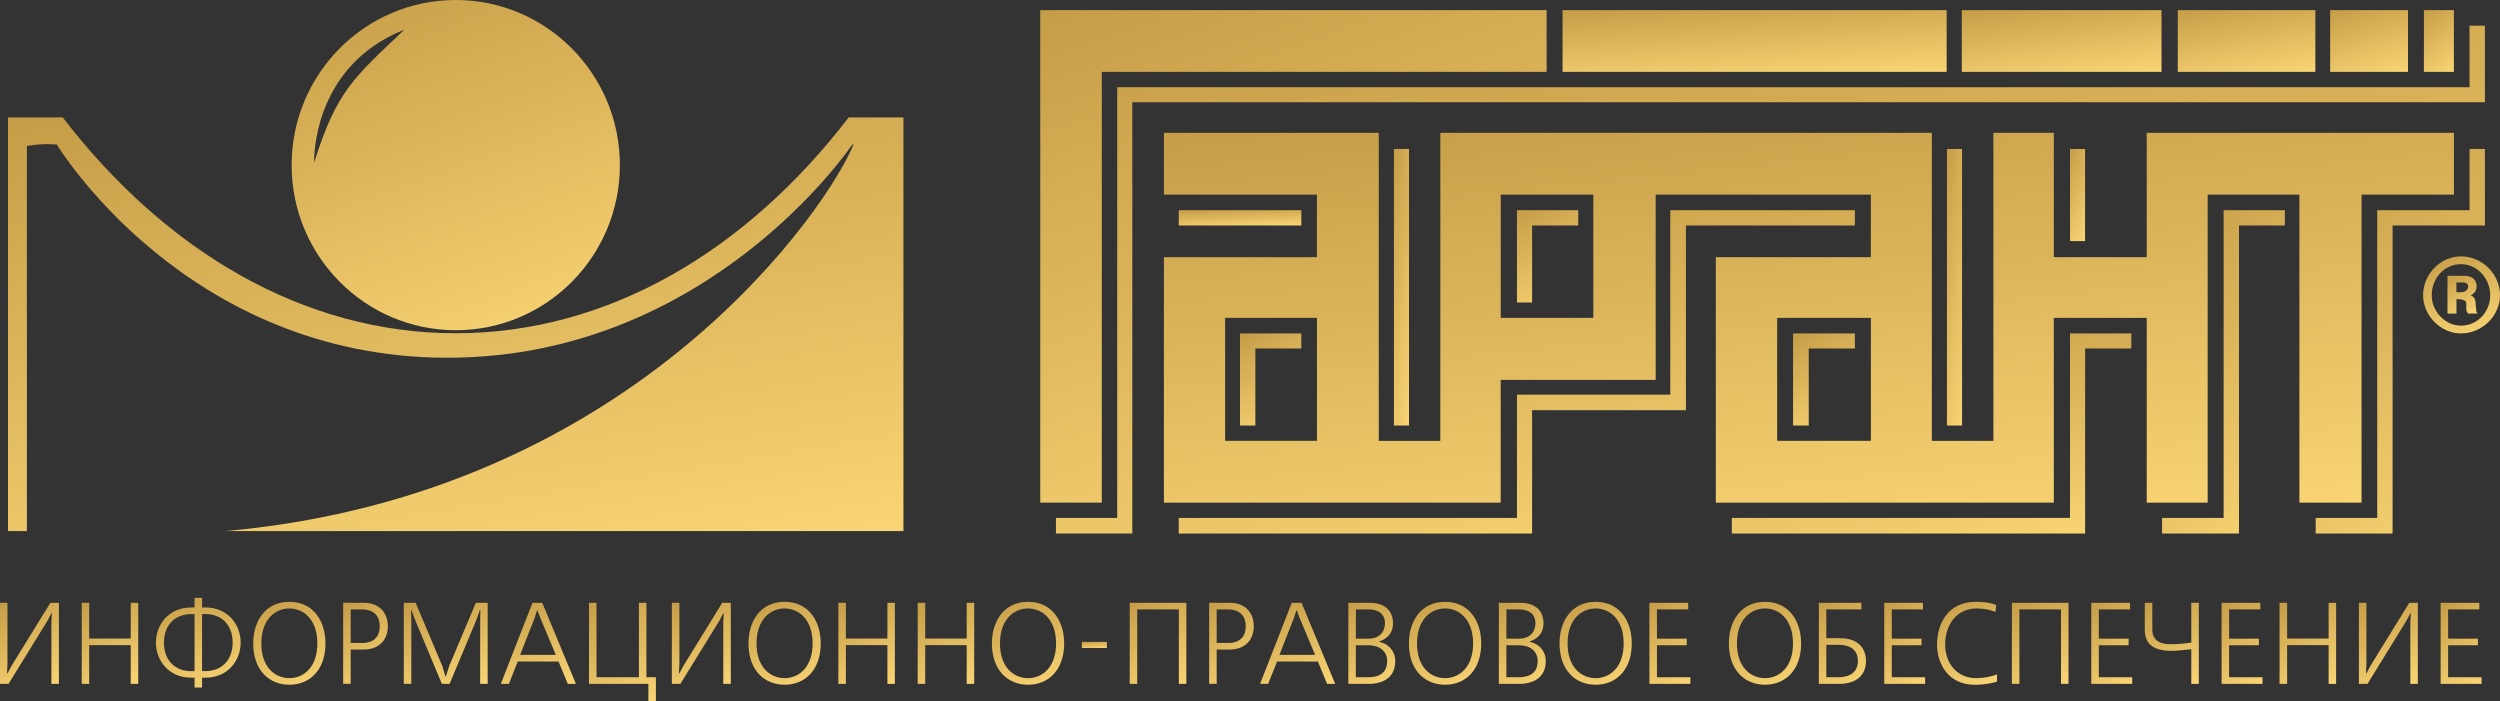
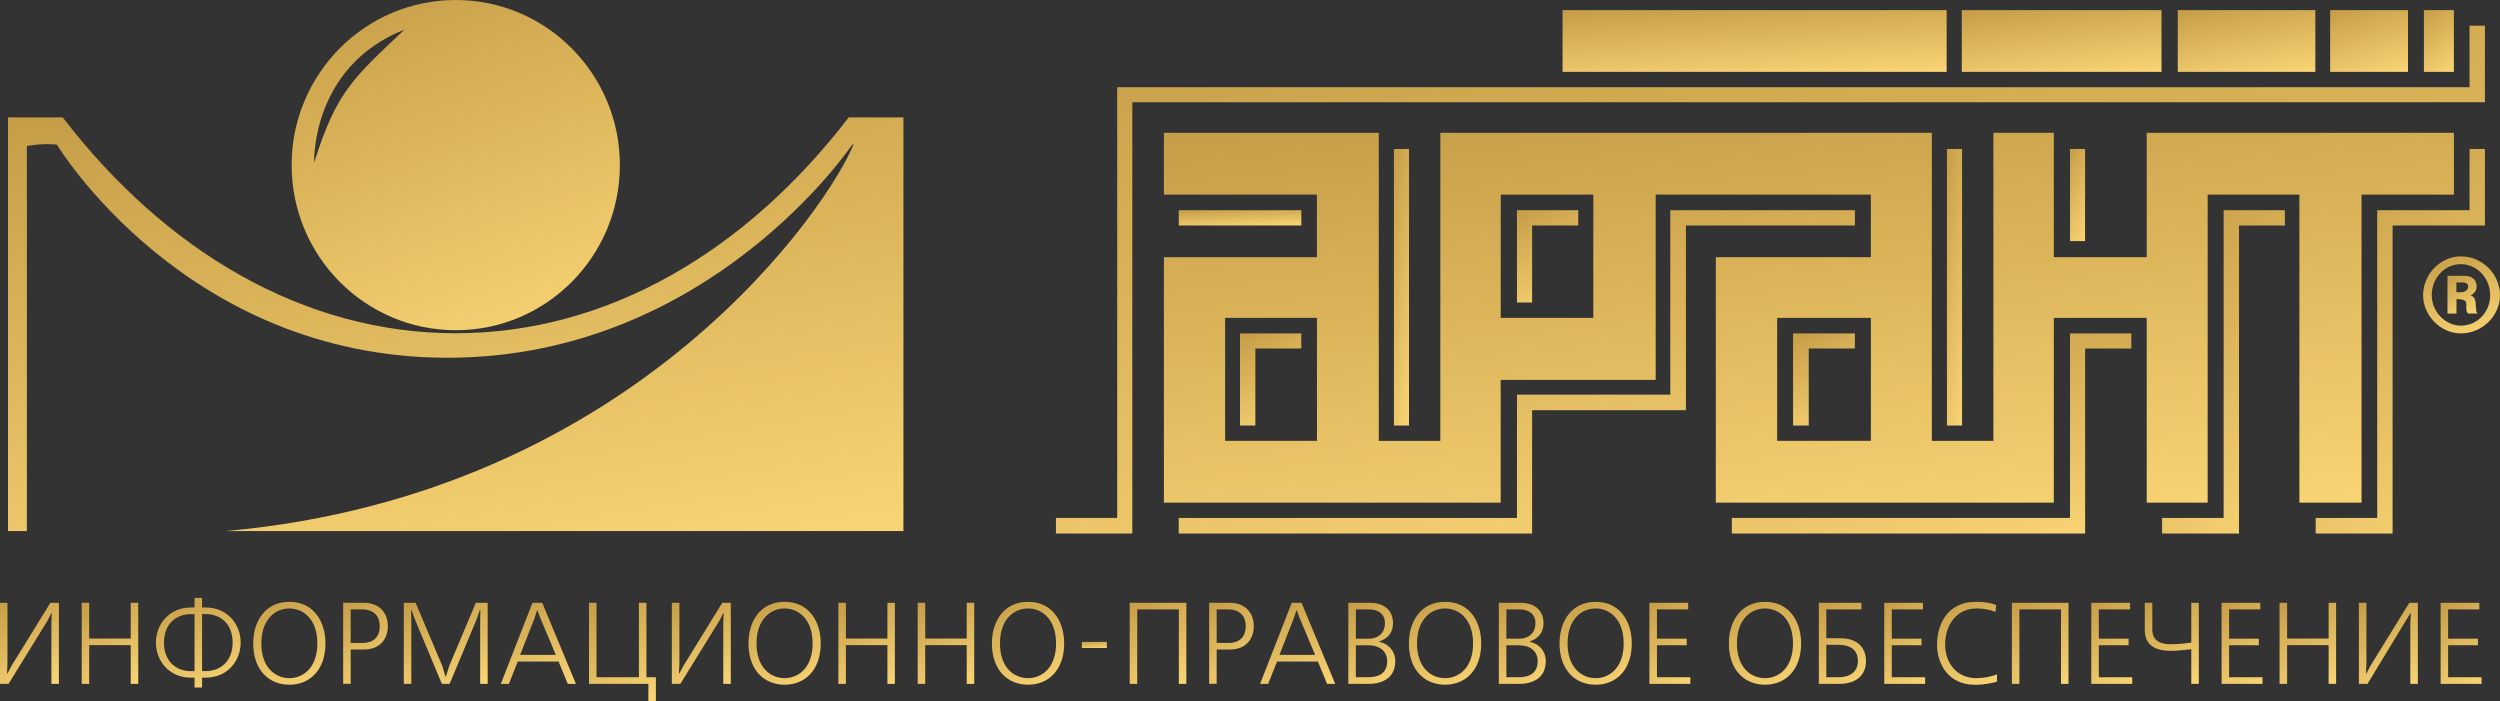
<svg xmlns="http://www.w3.org/2000/svg" width="139" height="39" viewBox="0 0 139 39" fill="none">
  <rect x="0" y="0" width="139" height="39" fill="#333333" stroke="none" />
  <g clip-path="url(#clip0_879_1278)">
-     <path d="M85.991 0.562H57.838V27.946H61.26V3.996H85.991V0.562Z" fill="url(#paint0_linear_879_1278)" />
    <path d="M119.358 7.385V14.3H114.192V7.385H110.833V24.513H107.411V7.385H80.082V24.513H76.66V7.385H64.713V10.821H73.22V14.3H64.713V27.947H83.438V21.122H92.056V10.821H104.019V14.3H95.4V27.947H114.192V17.673H119.358V27.947H122.746V10.821H127.847V27.947H131.302V10.821H136.438V7.385H119.358ZM73.223 24.51H70.67H68.117V17.673H70.67H73.223V24.51ZM88.589 17.673H86.024H83.441V10.821H86.024H88.589V17.673ZM104.022 24.51H101.409H98.81V17.673H101.409H104.022V24.51Z" fill="url(#paint1_linear_879_1278)" />
    <path d="M108.234 0.562H86.878V3.996H108.234V0.562Z" fill="url(#paint2_linear_879_1278)" />
    <path d="M120.181 0.562H109.076V3.996H120.181V0.562Z" fill="url(#paint3_linear_879_1278)" />
    <path d="M133.885 0.562H129.557V3.996H133.885V0.562Z" fill="url(#paint4_linear_879_1278)" />
    <path d="M136.435 0.562H134.769V3.996H136.435V0.562Z" fill="url(#paint5_linear_879_1278)" />
    <path d="M128.734 0.562H121.084V3.996H128.734V0.562Z" fill="url(#paint6_linear_879_1278)" />
    <path d="M136.823 14.254C135.704 14.254 134.724 15.228 134.724 16.42C134.724 17.548 135.704 18.538 136.823 18.538C138.02 18.538 139 17.548 139 16.42C139 15.243 138.02 14.254 136.823 14.254ZM136.823 18.105C135.966 18.105 135.204 17.331 135.204 16.42C135.204 15.443 135.927 14.687 136.823 14.687C137.721 14.687 138.455 15.464 138.455 16.42C138.455 17.331 137.755 18.105 136.823 18.105Z" fill="url(#paint7_linear_879_1278)" />
    <path d="M137.37 16.42C137.476 16.357 137.699 16.248 137.699 15.924C137.699 15.658 137.557 15.334 137.013 15.334H136.08V17.436H136.58V16.632H136.684C136.733 16.632 136.781 16.647 136.826 16.647C137.374 16.71 136.95 17.143 137.229 17.433H137.758C137.65 17.325 137.699 17.294 137.65 16.974C137.647 16.789 137.647 16.529 137.37 16.42ZM136.823 16.248H136.576V15.706H136.793C136.793 15.706 137.229 15.64 137.229 15.924C137.227 16.202 136.931 16.248 136.823 16.248Z" fill="url(#paint8_linear_879_1278)" />
    <path d="M58.71 28.796V29.664H62.956V5.684H138.161V1.428H137.307V4.849H62.117V28.796H58.71Z" fill="url(#paint9_linear_879_1278)" />
    <path d="M65.537 28.797V29.665H85.185V22.807H93.737V12.537H103.131V11.687H92.868V21.942H84.343V28.797H65.537Z" fill="url(#paint10_linear_879_1278)" />
    <path d="M68.944 23.66V18.538H72.351V19.376H69.798V23.66H68.944Z" fill="url(#paint11_linear_879_1278)" />
    <path d="M72.354 11.687H65.54V12.537H72.354V11.687Z" fill="url(#paint12_linear_879_1278)" />
    <path d="M78.341 8.283H77.502V23.66H78.341V8.283Z" fill="url(#paint13_linear_879_1278)" />
    <path d="M84.343 11.687V16.82H85.185V12.537H87.75V11.687H84.343Z" fill="url(#paint14_linear_879_1278)" />
    <path d="M99.694 23.66V18.538H103.131V19.376H100.566V23.66H99.694Z" fill="url(#paint15_linear_879_1278)" />
    <path d="M109.091 8.283H108.25V23.66H109.091V8.283Z" fill="url(#paint16_linear_879_1278)" />
    <path d="M115.93 8.283H115.093V13.405H115.93V8.283Z" fill="url(#paint17_linear_879_1278)" />
    <path d="M118.5 18.538H115.093V28.796H96.29V29.665H115.933V19.376H118.5V18.538Z" fill="url(#paint18_linear_879_1278)" />
    <path d="M120.212 28.797V29.665H124.488V12.537H127.038V11.687H123.634V28.797H120.212Z" fill="url(#paint19_linear_879_1278)" />
    <path d="M128.752 28.797H132.174V11.687H137.307V8.283H138.161V12.537H133.028V29.665H128.752V28.797Z" fill="url(#paint20_linear_879_1278)" />
    <path d="M25.338 0C20.299 0 16.215 4.111 16.215 9.178C16.215 14.248 20.301 18.36 25.341 18.36C30.381 18.36 34.465 14.251 34.465 9.178C34.462 4.114 30.378 0 25.338 0ZM17.466 9.042C17.466 9.042 17.27 3.718 22.482 1.649C19.679 4.323 18.726 5.031 17.466 9.042Z" fill="url(#paint21_linear_879_1278)" />
    <path d="M3.488 6.528C9.202 13.967 16.882 18.529 25.338 18.529C33.794 18.529 41.474 13.967 47.188 6.528H50.231V29.528H12.54C35.55 27.474 46.24 11.166 47.458 8.014L48.893 8.038H47.386C47.386 8.038 39.459 19.89 24.878 19.89C10.297 19.89 3.161 8.038 3.161 8.038C2.289 7.953 1.495 8.12 1.495 8.12V29.528H0.445V6.528H3.488Z" fill="url(#paint22_linear_879_1278)" />
    <path d="M0.415 33.516V36.901L0.391 37.448H0.409L0.659 36.991L2.8 33.516H3.275V38.023H2.857V34.635L2.881 34.087H2.863L2.64 34.511L0.475 38.023H0V33.516H0.415Z" fill="url(#paint23_linear_879_1278)" />
    <path d="M4.959 33.516V35.503H7.268V33.516H7.686V38.023H7.268V35.869H4.959V38.023H4.544V33.516H4.959Z" fill="url(#paint24_linear_879_1278)" />
    <path d="M11.235 33.243V33.776H11.43C12.684 33.776 13.382 34.75 13.382 35.727C13.382 36.707 12.684 37.678 11.43 37.678H11.235V38.225H10.816V37.678H10.621C9.367 37.678 8.669 36.707 8.669 35.727C8.669 34.75 9.367 33.776 10.621 33.776H10.816V33.243H11.235ZM10.816 34.145H10.621C9.758 34.145 9.117 34.719 9.117 35.73C9.117 36.743 9.758 37.315 10.621 37.315H10.816V34.145ZM11.235 37.312H11.43C12.29 37.312 12.934 36.74 12.934 35.727C12.934 34.716 12.293 34.142 11.43 34.142H11.235V37.312Z" fill="url(#paint25_linear_879_1278)" />
    <path d="M16.088 33.461C17.444 33.461 18.096 34.562 18.096 35.772C18.096 37.261 17.215 38.071 16.088 38.071C14.96 38.071 14.079 37.264 14.079 35.772C14.079 34.562 14.732 33.461 16.088 33.461ZM16.088 37.705C16.861 37.705 17.645 37.124 17.645 35.775C17.645 34.423 16.861 33.83 16.088 33.83C15.315 33.83 14.53 34.423 14.53 35.775C14.53 37.124 15.315 37.705 16.088 37.705Z" fill="url(#paint26_linear_879_1278)" />
    <path d="M20.232 33.516C21.056 33.516 21.564 34.042 21.564 34.814C21.564 35.588 21.065 36.114 20.232 36.114H19.498V38.02H19.08V33.513L20.232 33.516ZM19.498 35.748H20.151C20.391 35.748 21.113 35.703 21.113 34.814C21.113 33.885 20.262 33.882 20.151 33.882H19.498V35.748Z" fill="url(#paint27_linear_879_1278)" />
    <path d="M24.794 37.615L24.98 37.016L26.457 33.516H27.115V38.023H26.697V34.532L26.709 33.921H26.682L26.469 34.511L24.998 38.023H24.568L23.098 34.511L22.881 33.921H22.857L22.869 34.532V38.023H22.451V33.516H23.11L24.586 37.016L24.77 37.615H24.794Z" fill="url(#paint28_linear_879_1278)" />
    <path d="M30.149 33.516L32.02 38.023H31.569L31.054 36.78H28.787L28.294 38.023H27.846L29.605 33.516H30.149ZM29.863 33.933L29.725 34.357L28.919 36.411H30.904L30.041 34.357L29.881 33.933H29.863Z" fill="url(#paint29_linear_879_1278)" />
    <path d="M33.166 33.516V37.654H35.523V33.516H35.941V37.654H36.467V39H36.049V38.023H32.748V33.516H33.166Z" fill="url(#paint30_linear_879_1278)" />
    <path d="M37.775 33.516V36.901L37.748 37.448H37.766L38.016 36.991L40.157 33.516H40.632V38.023H40.214V34.635L40.238 34.087H40.22L39.997 34.511L37.829 38.023H37.354V33.516H37.775Z" fill="url(#paint31_linear_879_1278)" />
    <path d="M43.624 33.461C44.98 33.461 45.633 34.562 45.633 35.772C45.633 37.261 44.752 38.071 43.624 38.071C42.496 38.071 41.615 37.264 41.615 35.772C41.612 34.562 42.268 33.461 43.624 33.461ZM43.624 37.705C44.397 37.705 45.182 37.124 45.182 35.775C45.182 34.423 44.397 33.83 43.624 33.83C42.851 33.83 42.063 34.423 42.063 35.775C42.063 37.124 42.848 37.705 43.624 37.705Z" fill="url(#paint32_linear_879_1278)" />
    <path d="M47.031 33.516V35.503H49.34V33.516H49.755V38.023H49.34V35.869H47.031V38.023H46.613V33.516H47.031Z" fill="url(#paint33_linear_879_1278)" />
    <path d="M51.442 33.516V35.503H53.749V33.516H54.167V38.023H53.749V35.869H51.442V38.023H51.024V33.516H51.442Z" fill="url(#paint34_linear_879_1278)" />
    <path d="M57.159 33.461C58.515 33.461 59.168 34.562 59.168 35.772C59.168 37.261 58.287 38.071 57.159 38.071C56.031 38.071 55.15 37.264 55.15 35.772C55.15 34.562 55.803 33.461 57.159 33.461ZM57.159 37.705C57.932 37.705 58.717 37.124 58.717 35.775C58.717 34.423 57.932 33.83 57.159 33.83C56.386 33.83 55.598 34.423 55.598 35.775C55.598 37.124 56.383 37.705 57.159 37.705Z" fill="url(#paint35_linear_879_1278)" />
    <path d="M61.543 35.688H60.151V36.029H61.543V35.688Z" fill="url(#paint36_linear_879_1278)" />
    <path d="M65.961 33.516V38.023H65.543V33.882H63.23V38.023H62.812V33.516H65.961Z" fill="url(#paint37_linear_879_1278)" />
    <path d="M68.381 33.516C69.205 33.516 69.71 34.042 69.71 34.814C69.71 35.588 69.211 36.114 68.381 36.114H67.647V38.02H67.23V33.513L68.381 33.516ZM67.647 35.748H68.3C68.541 35.748 69.262 35.703 69.262 34.814C69.262 33.885 68.411 33.882 68.3 33.882H67.647V35.748Z" fill="url(#paint38_linear_879_1278)" />
    <path d="M72.366 33.516L74.237 38.023H73.785L73.274 36.78H71.004L70.511 38.023H70.06L71.822 33.516H72.366ZM72.083 33.933L71.942 34.357L71.136 36.411H73.121L72.258 34.357L72.101 33.933H72.083Z" fill="url(#paint39_linear_879_1278)" />
    <path d="M76.152 33.516C77.075 33.516 77.451 34.036 77.451 34.647C77.451 35.071 77.261 35.47 76.681 35.666V35.685C77.213 35.788 77.577 36.217 77.577 36.752C77.577 38.011 76.323 38.023 76.113 38.023H74.967V33.516H76.152ZM75.385 35.509H76.094C76.684 35.509 77.003 35.143 77.003 34.653C77.003 34.106 76.597 33.882 76.11 33.882H75.388L75.385 35.509ZM75.385 37.654H76.055C76.431 37.654 77.126 37.584 77.126 36.759C77.126 36.199 76.696 35.878 76.1 35.878H75.385V37.654Z" fill="url(#paint40_linear_879_1278)" />
    <path d="M80.347 33.461C81.703 33.461 82.356 34.562 82.356 35.772C82.356 37.261 81.474 38.071 80.347 38.071C79.219 38.071 78.335 37.264 78.335 35.772C78.335 34.562 78.991 33.461 80.347 33.461ZM80.347 37.705C81.12 37.705 81.904 37.124 81.904 35.775C81.904 34.423 81.117 33.83 80.347 33.83C79.574 33.83 78.786 34.423 78.786 35.775C78.786 37.124 79.571 37.705 80.347 37.705Z" fill="url(#paint41_linear_879_1278)" />
    <path d="M84.52 33.516C85.446 33.516 85.819 34.036 85.819 34.647C85.819 35.071 85.63 35.47 85.052 35.666V35.685C85.585 35.788 85.946 36.217 85.946 36.752C85.946 38.011 84.692 38.023 84.484 38.023H83.335V33.516H84.52ZM83.754 35.509H84.463C85.052 35.509 85.371 35.143 85.371 34.653C85.371 34.106 84.965 33.882 84.478 33.882H83.757L83.754 35.509ZM83.754 37.654H84.424C84.8 37.654 85.495 37.584 85.495 36.759C85.495 36.199 85.065 35.878 84.469 35.878H83.754V37.654Z" fill="url(#paint42_linear_879_1278)" />
    <path d="M88.718 33.461C90.074 33.461 90.727 34.562 90.727 35.772C90.727 37.261 89.846 38.071 88.718 38.071C87.591 38.071 86.71 37.264 86.71 35.772C86.707 34.562 87.362 33.461 88.718 33.461ZM88.718 37.705C89.491 37.705 90.276 37.124 90.276 35.775C90.276 34.423 89.491 33.83 88.718 33.83C87.942 33.83 87.157 34.423 87.157 35.775C87.157 37.124 87.942 37.705 88.718 37.705Z" fill="url(#paint43_linear_879_1278)" />
    <path d="M93.864 33.516V33.882H92.126V35.509H93.782V35.875H92.126V37.654H93.984V38.023H91.707V33.516H93.864Z" fill="url(#paint44_linear_879_1278)" />
    <path d="M98.134 33.461C99.49 33.461 100.142 34.562 100.142 35.772C100.142 37.261 99.261 38.071 98.134 38.071C97.006 38.071 96.125 37.264 96.125 35.772C96.125 34.562 96.778 33.461 98.134 33.461ZM98.134 37.705C98.907 37.705 99.691 37.124 99.691 35.775C99.691 34.423 98.907 33.83 98.134 33.83C97.358 33.83 96.573 34.423 96.573 35.775C96.573 37.124 97.358 37.705 98.134 37.705Z" fill="url(#paint45_linear_879_1278)" />
    <path d="M103.495 33.516V33.882H101.543V35.485H102.304C103.603 35.485 103.751 36.38 103.751 36.746C103.751 37.572 103.161 38.023 102.274 38.023H101.128V33.516H103.495ZM101.543 37.654H102.19C103.107 37.654 103.3 37.143 103.3 36.746C103.3 36.317 103.083 35.851 102.196 35.851H101.543V37.654Z" fill="url(#paint46_linear_879_1278)" />
    <path d="M106.917 33.516V33.882H105.182V35.509H106.836V35.875H105.182V37.654H107.038V38.023H104.764V33.516H106.917Z" fill="url(#paint47_linear_879_1278)" />
    <path d="M111.034 37.899C110.857 37.956 110.376 38.074 109.804 38.074C108.283 38.074 107.699 36.855 107.699 35.839C107.699 34.774 108.235 33.461 109.855 33.461C110.273 33.461 110.628 33.5 110.989 33.636L110.95 34.024C110.64 33.894 110.252 33.83 109.891 33.83C108.827 33.83 108.15 34.692 108.15 35.845C108.15 36.87 108.809 37.705 109.867 37.705C110.273 37.705 110.697 37.63 111.034 37.493V37.899Z" fill="url(#paint48_linear_879_1278)" />
    <path d="M115.009 33.516V38.023H114.591V33.882H112.279V38.023H111.861V33.516H115.009Z" fill="url(#paint49_linear_879_1278)" />
    <path d="M118.432 33.516V33.882H116.694V35.509H118.35V35.875H116.694V37.654H118.552V38.023H116.275V33.516H118.432Z" fill="url(#paint50_linear_879_1278)" />
    <path d="M119.668 33.516V35.007C119.668 35.83 120.48 35.818 120.744 35.818C121.023 35.818 121.303 35.797 121.583 35.76L121.835 35.73V33.516H122.254V38.023H121.835V36.096L121.583 36.123C121.285 36.154 120.993 36.187 120.694 36.187C119.361 36.187 119.25 35.422 119.25 35.016V33.516H119.668Z" fill="url(#paint51_linear_879_1278)" />
    <path d="M125.672 33.516V33.882H123.938V35.509H125.592V35.875H123.938V37.654H125.796V38.023H123.52V33.516H125.672Z" fill="url(#paint52_linear_879_1278)" />
    <path d="M127.164 33.516V35.503H129.471V33.516H129.888V38.023H129.471V35.869H127.164V38.023H126.743V33.516H127.164Z" fill="url(#paint53_linear_879_1278)" />
-     <path d="M131.572 33.516V36.901L131.548 37.448H131.566L131.813 36.991L133.957 33.516H134.432V38.023H134.014V34.635L134.041 34.087H134.02L133.797 34.511L131.633 38.023H131.154V33.516H131.572Z" fill="url(#paint54_linear_879_1278)" />
+     <path d="M131.572 33.516V36.901L131.548 37.448H131.566L131.813 36.991L133.957 33.516H134.432V38.023H134.014V34.635L134.041 34.087H134.02L131.633 38.023H131.154V33.516H131.572Z" fill="url(#paint54_linear_879_1278)" />
    <path d="M137.851 33.516V33.882H136.116V35.509H137.773V35.875H136.116V37.654H137.974V38.023H135.698V33.516H137.851Z" fill="url(#paint55_linear_879_1278)" />
  </g>
  <defs>
    <linearGradient id="paint0_linear_879_1278" x1="-9.318" y1="-269.6" x2="119.461" y2="99.212" gradientUnits="userSpaceOnUse">
      <stop stop-color="#C1995C" />
      <stop offset="0.243" stop-color="#FFFFD1" />
      <stop offset="0.569" stop-color="#754500" />
      <stop offset="0.804" stop-color="#FCD877" />
      <stop offset="1" stop-color="#BD8E37" />
    </linearGradient>
    <linearGradient id="paint1_linear_879_1278" x1="-106.385" y1="-195.475" x2="-74.746" y2="111.967" gradientUnits="userSpaceOnUse">
      <stop stop-color="#C1995C" />
      <stop offset="0.243" stop-color="#FFFFD1" />
      <stop offset="0.569" stop-color="#754500" />
      <stop offset="0.804" stop-color="#FCD877" />
      <stop offset="1" stop-color="#BD8E37" />
    </linearGradient>
    <linearGradient id="paint2_linear_879_1278" x1="35.933" y1="-33.312" x2="38.918" y2="18.398" gradientUnits="userSpaceOnUse">
      <stop stop-color="#C1995C" />
      <stop offset="0.243" stop-color="#FFFFD1" />
      <stop offset="0.569" stop-color="#754500" />
      <stop offset="0.804" stop-color="#FCD877" />
      <stop offset="1" stop-color="#BD8E37" />
    </linearGradient>
    <linearGradient id="paint3_linear_879_1278" x1="82.587" y1="-33.312" x2="88.275" y2="17.939" gradientUnits="userSpaceOnUse">
      <stop stop-color="#C1995C" />
      <stop offset="0.243" stop-color="#FFFFD1" />
      <stop offset="0.569" stop-color="#754500" />
      <stop offset="0.804" stop-color="#FCD877" />
      <stop offset="1" stop-color="#BD8E37" />
    </linearGradient>
    <linearGradient id="paint4_linear_879_1278" x1="119.234" y1="-33.312" x2="132.903" y2="14.677" gradientUnits="userSpaceOnUse">
      <stop stop-color="#C1995C" />
      <stop offset="0.243" stop-color="#FFFFD1" />
      <stop offset="0.569" stop-color="#754500" />
      <stop offset="0.804" stop-color="#FCD877" />
      <stop offset="1" stop-color="#BD8E37" />
    </linearGradient>
    <linearGradient id="paint5_linear_879_1278" x1="130.796" y1="-33.312" x2="155.603" y2="0.213" gradientUnits="userSpaceOnUse">
      <stop stop-color="#C1995C" />
      <stop offset="0.243" stop-color="#FFFFD1" />
      <stop offset="0.569" stop-color="#754500" />
      <stop offset="0.804" stop-color="#FCD877" />
      <stop offset="1" stop-color="#BD8E37" />
    </linearGradient>
    <linearGradient id="paint6_linear_879_1278" x1="102.836" y1="-33.312" x2="110.984" y2="17.257" gradientUnits="userSpaceOnUse">
      <stop stop-color="#C1995C" />
      <stop offset="0.243" stop-color="#FFFFD1" />
      <stop offset="0.569" stop-color="#754500" />
      <stop offset="0.804" stop-color="#FCD877" />
      <stop offset="1" stop-color="#BD8E37" />
    </linearGradient>
    <linearGradient id="paint7_linear_879_1278" x1="124.525" y1="-28.009" x2="145.138" y2="29.306" gradientUnits="userSpaceOnUse">
      <stop stop-color="#C1995C" />
      <stop offset="0.243" stop-color="#FFFFD1" />
      <stop offset="0.569" stop-color="#754500" />
      <stop offset="0.804" stop-color="#FCD877" />
      <stop offset="1" stop-color="#BD8E37" />
    </linearGradient>
    <linearGradient id="paint8_linear_879_1278" x1="132.076" y1="-5.41" x2="143.961" y2="21.017" gradientUnits="userSpaceOnUse">
      <stop stop-color="#C1995C" />
      <stop offset="0.243" stop-color="#FFFFD1" />
      <stop offset="0.569" stop-color="#754500" />
      <stop offset="0.804" stop-color="#FCD877" />
      <stop offset="1" stop-color="#BD8E37" />
    </linearGradient>
    <linearGradient id="paint9_linear_879_1278" x1="-130.816" y1="-277.151" x2="-77.253" y2="142.684" gradientUnits="userSpaceOnUse">
      <stop stop-color="#C1995C" />
      <stop offset="0.243" stop-color="#FFFFD1" />
      <stop offset="0.569" stop-color="#754500" />
      <stop offset="0.804" stop-color="#FCD877" />
      <stop offset="1" stop-color="#BD8E37" />
    </linearGradient>
    <linearGradient id="paint10_linear_879_1278" x1="-24.144" y1="-165.686" x2="21.157" y2="98.199" gradientUnits="userSpaceOnUse">
      <stop stop-color="#C1995C" />
      <stop offset="0.243" stop-color="#FFFFD1" />
      <stop offset="0.569" stop-color="#754500" />
      <stop offset="0.804" stop-color="#FCD877" />
      <stop offset="1" stop-color="#BD8E37" />
    </linearGradient>
    <linearGradient id="paint11_linear_879_1278" x1="60.816" y1="-31.991" x2="93.16" y2="27.946" gradientUnits="userSpaceOnUse">
      <stop stop-color="#C1995C" />
      <stop offset="0.243" stop-color="#FFFFD1" />
      <stop offset="0.569" stop-color="#754500" />
      <stop offset="0.804" stop-color="#FCD877" />
      <stop offset="1" stop-color="#BD8E37" />
    </linearGradient>
    <linearGradient id="paint12_linear_879_1278" x1="49.285" y1="3.301" x2="49.859" y2="16.119" gradientUnits="userSpaceOnUse">
      <stop stop-color="#C1995C" />
      <stop offset="0.243" stop-color="#FFFFD1" />
      <stop offset="0.569" stop-color="#754500" />
      <stop offset="0.804" stop-color="#FCD877" />
      <stop offset="1" stop-color="#BD8E37" />
    </linearGradient>
    <linearGradient id="paint13_linear_879_1278" x1="75.5" y1="-143.422" x2="110.021" y2="-138.175" gradientUnits="userSpaceOnUse">
      <stop stop-color="#C1995C" />
      <stop offset="0.243" stop-color="#FFFFD1" />
      <stop offset="0.569" stop-color="#754500" />
      <stop offset="0.804" stop-color="#FCD877" />
      <stop offset="1" stop-color="#BD8E37" />
    </linearGradient>
    <linearGradient id="paint14_linear_879_1278" x1="76.215" y1="-38.962" x2="108.676" y2="21.053" gradientUnits="userSpaceOnUse">
      <stop stop-color="#C1995C" />
      <stop offset="0.243" stop-color="#FFFFD1" />
      <stop offset="0.569" stop-color="#754500" />
      <stop offset="0.804" stop-color="#FCD877" />
      <stop offset="1" stop-color="#BD8E37" />
    </linearGradient>
    <linearGradient id="paint15_linear_879_1278" x1="91.495" y1="-31.991" x2="123.683" y2="28.181" gradientUnits="userSpaceOnUse">
      <stop stop-color="#C1995C" />
      <stop offset="0.243" stop-color="#FFFFD1" />
      <stop offset="0.569" stop-color="#754500" />
      <stop offset="0.804" stop-color="#FCD877" />
      <stop offset="1" stop-color="#BD8E37" />
    </linearGradient>
    <linearGradient id="paint16_linear_879_1278" x1="106.241" y1="-143.422" x2="140.875" y2="-138.14" gradientUnits="userSpaceOnUse">
      <stop stop-color="#C1995C" />
      <stop offset="0.243" stop-color="#FFFFD1" />
      <stop offset="0.569" stop-color="#754500" />
      <stop offset="0.804" stop-color="#FCD877" />
      <stop offset="1" stop-color="#BD8E37" />
    </linearGradient>
    <linearGradient id="paint17_linear_879_1278" x1="113.098" y1="-42.246" x2="142.266" y2="-28.979" gradientUnits="userSpaceOnUse">
      <stop stop-color="#C1995C" />
      <stop offset="0.243" stop-color="#FFFFD1" />
      <stop offset="0.569" stop-color="#754500" />
      <stop offset="0.804" stop-color="#FCD877" />
      <stop offset="1" stop-color="#BD8E37" />
    </linearGradient>
    <linearGradient id="paint18_linear_879_1278" x1="43.309" y1="-91.234" x2="72.597" y2="71.625" gradientUnits="userSpaceOnUse">
      <stop stop-color="#C1995C" />
      <stop offset="0.243" stop-color="#FFFFD1" />
      <stop offset="0.569" stop-color="#754500" />
      <stop offset="0.804" stop-color="#FCD877" />
      <stop offset="1" stop-color="#BD8E37" />
    </linearGradient>
    <linearGradient id="paint19_linear_879_1278" x1="103.929" y1="-165.686" x2="239.546" y2="-22.249" gradientUnits="userSpaceOnUse">
      <stop stop-color="#C1995C" />
      <stop offset="0.243" stop-color="#FFFFD1" />
      <stop offset="0.569" stop-color="#754500" />
      <stop offset="0.804" stop-color="#FCD877" />
      <stop offset="1" stop-color="#BD8E37" />
    </linearGradient>
    <linearGradient id="paint20_linear_879_1278" x1="106.306" y1="-202.665" x2="264.556" y2="-8.667" gradientUnits="userSpaceOnUse">
      <stop stop-color="#C1995C" />
      <stop offset="0.243" stop-color="#FFFFD1" />
      <stop offset="0.569" stop-color="#754500" />
      <stop offset="0.804" stop-color="#FCD877" />
      <stop offset="1" stop-color="#BD8E37" />
    </linearGradient>
    <linearGradient id="paint21_linear_879_1278" x1="-27.32" y1="-181.133" x2="61.307" y2="64.282" gradientUnits="userSpaceOnUse">
      <stop stop-color="#C1995C" />
      <stop offset="0.243" stop-color="#FFFFD1" />
      <stop offset="0.569" stop-color="#754500" />
      <stop offset="0.804" stop-color="#FCD877" />
      <stop offset="1" stop-color="#BD8E37" />
    </linearGradient>
    <linearGradient id="paint22_linear_879_1278" x1="-118.316" y1="-220.388" x2="-62.221" y2="117.852" gradientUnits="userSpaceOnUse">
      <stop stop-color="#C1995C" />
      <stop offset="0.243" stop-color="#FFFFD1" />
      <stop offset="0.569" stop-color="#754500" />
      <stop offset="0.804" stop-color="#FCD877" />
      <stop offset="1" stop-color="#BD8E37" />
    </linearGradient>
    <linearGradient id="paint23_linear_879_1278" x1="-7.812" y1="-10.955" x2="19.238" y2="43.79" gradientUnits="userSpaceOnUse">
      <stop stop-color="#C1995C" />
      <stop offset="0.243" stop-color="#FFFFD1" />
      <stop offset="0.569" stop-color="#754500" />
      <stop offset="0.804" stop-color="#FCD877" />
      <stop offset="1" stop-color="#BD8E37" />
    </linearGradient>
    <linearGradient id="paint24_linear_879_1278" x1="-2.952" y1="-10.955" x2="24.769" y2="42.881" gradientUnits="userSpaceOnUse">
      <stop stop-color="#C1995C" />
      <stop offset="0.243" stop-color="#FFFFD1" />
      <stop offset="0.569" stop-color="#754500" />
      <stop offset="0.804" stop-color="#FCD877" />
      <stop offset="1" stop-color="#BD8E37" />
    </linearGradient>
    <linearGradient id="paint25_linear_879_1278" x1="-2.571" y1="-15.912" x2="22.406" y2="49.893" gradientUnits="userSpaceOnUse">
      <stop stop-color="#C1995C" />
      <stop offset="0.243" stop-color="#FFFFD1" />
      <stop offset="0.569" stop-color="#754500" />
      <stop offset="0.804" stop-color="#FCD877" />
      <stop offset="1" stop-color="#BD8E37" />
    </linearGradient>
    <linearGradient id="paint26_linear_879_1278" x1="4.496" y1="-12.024" x2="29.031" y2="47.533" gradientUnits="userSpaceOnUse">
      <stop stop-color="#C1995C" />
      <stop offset="0.243" stop-color="#FFFFD1" />
      <stop offset="0.569" stop-color="#754500" />
      <stop offset="0.804" stop-color="#FCD877" />
      <stop offset="1" stop-color="#BD8E37" />
    </linearGradient>
    <linearGradient id="paint27_linear_879_1278" x1="13.155" y1="-10.958" x2="44.305" y2="36.86" gradientUnits="userSpaceOnUse">
      <stop stop-color="#C1995C" />
      <stop offset="0.243" stop-color="#FFFFD1" />
      <stop offset="0.569" stop-color="#754500" />
      <stop offset="0.804" stop-color="#FCD877" />
      <stop offset="1" stop-color="#BD8E37" />
    </linearGradient>
    <linearGradient id="paint28_linear_879_1278" x1="11.325" y1="-10.955" x2="32.417" y2="49.838" gradientUnits="userSpaceOnUse">
      <stop stop-color="#C1995C" />
      <stop offset="0.243" stop-color="#FFFFD1" />
      <stop offset="0.569" stop-color="#754500" />
      <stop offset="0.804" stop-color="#FCD877" />
      <stop offset="1" stop-color="#BD8E37" />
    </linearGradient>
    <linearGradient id="paint29_linear_879_1278" x1="17.889" y1="-10.955" x2="40.843" y2="48.257" gradientUnits="userSpaceOnUse">
      <stop stop-color="#C1995C" />
      <stop offset="0.243" stop-color="#FFFFD1" />
      <stop offset="0.569" stop-color="#754500" />
      <stop offset="0.804" stop-color="#FCD877" />
      <stop offset="1" stop-color="#BD8E37" />
    </linearGradient>
    <linearGradient id="paint30_linear_879_1278" x1="23.874" y1="-20.594" x2="58.14" y2="44.143" gradientUnits="userSpaceOnUse">
      <stop stop-color="#C1995C" />
      <stop offset="0.243" stop-color="#FFFFD1" />
      <stop offset="0.569" stop-color="#754500" />
      <stop offset="0.804" stop-color="#FCD877" />
      <stop offset="1" stop-color="#BD8E37" />
    </linearGradient>
    <linearGradient id="paint31_linear_879_1278" x1="29.535" y1="-10.955" x2="56.57" y2="43.81" gradientUnits="userSpaceOnUse">
      <stop stop-color="#C1995C" />
      <stop offset="0.243" stop-color="#FFFFD1" />
      <stop offset="0.569" stop-color="#754500" />
      <stop offset="0.804" stop-color="#FCD877" />
      <stop offset="1" stop-color="#BD8E37" />
    </linearGradient>
    <linearGradient id="paint32_linear_879_1278" x1="32.032" y1="-12.024" x2="56.567" y2="47.533" gradientUnits="userSpaceOnUse">
      <stop stop-color="#C1995C" />
      <stop offset="0.243" stop-color="#FFFFD1" />
      <stop offset="0.569" stop-color="#754500" />
      <stop offset="0.804" stop-color="#FCD877" />
      <stop offset="1" stop-color="#BD8E37" />
    </linearGradient>
    <linearGradient id="paint33_linear_879_1278" x1="39.117" y1="-10.955" x2="66.838" y2="42.882" gradientUnits="userSpaceOnUse">
      <stop stop-color="#C1995C" />
      <stop offset="0.243" stop-color="#FFFFD1" />
      <stop offset="0.569" stop-color="#754500" />
      <stop offset="0.804" stop-color="#FCD877" />
      <stop offset="1" stop-color="#BD8E37" />
    </linearGradient>
    <linearGradient id="paint34_linear_879_1278" x1="43.528" y1="-10.955" x2="71.249" y2="42.882" gradientUnits="userSpaceOnUse">
      <stop stop-color="#C1995C" />
      <stop offset="0.243" stop-color="#FFFFD1" />
      <stop offset="0.569" stop-color="#754500" />
      <stop offset="0.804" stop-color="#FCD877" />
      <stop offset="1" stop-color="#BD8E37" />
    </linearGradient>
    <linearGradient id="paint35_linear_879_1278" x1="45.567" y1="-12.024" x2="70.102" y2="47.533" gradientUnits="userSpaceOnUse">
      <stop stop-color="#C1995C" />
      <stop offset="0.243" stop-color="#FFFFD1" />
      <stop offset="0.569" stop-color="#754500" />
      <stop offset="0.804" stop-color="#FCD877" />
      <stop offset="1" stop-color="#BD8E37" />
    </linearGradient>
    <linearGradient id="paint36_linear_879_1278" x1="56.83" y1="32.315" x2="57.281" y2="37.44" gradientUnits="userSpaceOnUse">
      <stop stop-color="#C1995C" />
      <stop offset="0.243" stop-color="#FFFFD1" />
      <stop offset="0.569" stop-color="#754500" />
      <stop offset="0.804" stop-color="#FCD877" />
      <stop offset="1" stop-color="#BD8E37" />
    </linearGradient>
    <linearGradient id="paint37_linear_879_1278" x1="55.302" y1="-10.955" x2="82.992" y2="42.925" gradientUnits="userSpaceOnUse">
      <stop stop-color="#C1995C" />
      <stop offset="0.243" stop-color="#FFFFD1" />
      <stop offset="0.569" stop-color="#754500" />
      <stop offset="0.804" stop-color="#FCD877" />
      <stop offset="1" stop-color="#BD8E37" />
    </linearGradient>
    <linearGradient id="paint38_linear_879_1278" x1="61.312" y1="-10.958" x2="92.477" y2="36.825" gradientUnits="userSpaceOnUse">
      <stop stop-color="#C1995C" />
      <stop offset="0.243" stop-color="#FFFFD1" />
      <stop offset="0.569" stop-color="#754500" />
      <stop offset="0.804" stop-color="#FCD877" />
      <stop offset="1" stop-color="#BD8E37" />
    </linearGradient>
    <linearGradient id="paint39_linear_879_1278" x1="60.096" y1="-10.955" x2="83.038" y2="48.268" gradientUnits="userSpaceOnUse">
      <stop stop-color="#C1995C" />
      <stop offset="0.243" stop-color="#FFFFD1" />
      <stop offset="0.569" stop-color="#754500" />
      <stop offset="0.804" stop-color="#FCD877" />
      <stop offset="1" stop-color="#BD8E37" />
    </linearGradient>
    <linearGradient id="paint40_linear_879_1278" x1="68.74" y1="-10.955" x2="99.241" y2="38.248" gradientUnits="userSpaceOnUse">
      <stop stop-color="#C1995C" />
      <stop offset="0.243" stop-color="#FFFFD1" />
      <stop offset="0.569" stop-color="#754500" />
      <stop offset="0.804" stop-color="#FCD877" />
      <stop offset="1" stop-color="#BD8E37" />
    </linearGradient>
    <linearGradient id="paint41_linear_879_1278" x1="68.744" y1="-12.024" x2="93.266" y2="47.546" gradientUnits="userSpaceOnUse">
      <stop stop-color="#C1995C" />
      <stop offset="0.243" stop-color="#FFFFD1" />
      <stop offset="0.569" stop-color="#754500" />
      <stop offset="0.804" stop-color="#FCD877" />
      <stop offset="1" stop-color="#BD8E37" />
    </linearGradient>
    <linearGradient id="paint42_linear_879_1278" x1="77.109" y1="-10.955" x2="107.61" y2="38.248" gradientUnits="userSpaceOnUse">
      <stop stop-color="#C1995C" />
      <stop offset="0.243" stop-color="#FFFFD1" />
      <stop offset="0.569" stop-color="#754500" />
      <stop offset="0.804" stop-color="#FCD877" />
      <stop offset="1" stop-color="#BD8E37" />
    </linearGradient>
    <linearGradient id="paint43_linear_879_1278" x1="77.126" y1="-12.024" x2="101.661" y2="47.533" gradientUnits="userSpaceOnUse">
      <stop stop-color="#C1995C" />
      <stop offset="0.243" stop-color="#FFFFD1" />
      <stop offset="0.569" stop-color="#754500" />
      <stop offset="0.804" stop-color="#FCD877" />
      <stop offset="1" stop-color="#BD8E37" />
    </linearGradient>
    <linearGradient id="paint44_linear_879_1278" x1="86.277" y1="-10.955" x2="118.44" y2="34.294" gradientUnits="userSpaceOnUse">
      <stop stop-color="#C1995C" />
      <stop offset="0.243" stop-color="#FFFFD1" />
      <stop offset="0.569" stop-color="#754500" />
      <stop offset="0.804" stop-color="#FCD877" />
      <stop offset="1" stop-color="#BD8E37" />
    </linearGradient>
    <linearGradient id="paint45_linear_879_1278" x1="86.542" y1="-12.024" x2="111.077" y2="47.533" gradientUnits="userSpaceOnUse">
      <stop stop-color="#C1995C" />
      <stop offset="0.243" stop-color="#FFFFD1" />
      <stop offset="0.569" stop-color="#754500" />
      <stop offset="0.804" stop-color="#FCD877" />
      <stop offset="1" stop-color="#BD8E37" />
    </linearGradient>
    <linearGradient id="paint46_linear_879_1278" x1="94.873" y1="-10.955" x2="125.311" y2="38.373" gradientUnits="userSpaceOnUse">
      <stop stop-color="#C1995C" />
      <stop offset="0.243" stop-color="#FFFFD1" />
      <stop offset="0.569" stop-color="#754500" />
      <stop offset="0.804" stop-color="#FCD877" />
      <stop offset="1" stop-color="#BD8E37" />
    </linearGradient>
    <linearGradient id="paint47_linear_879_1278" x1="99.341" y1="-10.955" x2="131.518" y2="34.254" gradientUnits="userSpaceOnUse">
      <stop stop-color="#C1995C" />
      <stop offset="0.243" stop-color="#FFFFD1" />
      <stop offset="0.569" stop-color="#754500" />
      <stop offset="0.804" stop-color="#FCD877" />
      <stop offset="1" stop-color="#BD8E37" />
    </linearGradient>
    <linearGradient id="paint48_linear_879_1278" x1="99.744" y1="-12.054" x2="127.514" y2="43.866" gradientUnits="userSpaceOnUse">
      <stop stop-color="#C1995C" />
      <stop offset="0.243" stop-color="#FFFFD1" />
      <stop offset="0.569" stop-color="#754500" />
      <stop offset="0.804" stop-color="#FCD877" />
      <stop offset="1" stop-color="#BD8E37" />
    </linearGradient>
    <linearGradient id="paint49_linear_879_1278" x1="104.351" y1="-10.955" x2="132.042" y2="42.923" gradientUnits="userSpaceOnUse">
      <stop stop-color="#C1995C" />
      <stop offset="0.243" stop-color="#FFFFD1" />
      <stop offset="0.569" stop-color="#754500" />
      <stop offset="0.804" stop-color="#FCD877" />
      <stop offset="1" stop-color="#BD8E37" />
    </linearGradient>
    <linearGradient id="paint50_linear_879_1278" x1="110.844" y1="-10.955" x2="143.005" y2="34.3" gradientUnits="userSpaceOnUse">
      <stop stop-color="#C1995C" />
      <stop offset="0.243" stop-color="#FFFFD1" />
      <stop offset="0.569" stop-color="#754500" />
      <stop offset="0.804" stop-color="#FCD877" />
      <stop offset="1" stop-color="#BD8E37" />
    </linearGradient>
    <linearGradient id="paint51_linear_879_1278" x1="112.084" y1="-10.955" x2="140.52" y2="41.838" gradientUnits="userSpaceOnUse">
      <stop stop-color="#C1995C" />
      <stop offset="0.243" stop-color="#FFFFD1" />
      <stop offset="0.569" stop-color="#754500" />
      <stop offset="0.804" stop-color="#FCD877" />
      <stop offset="1" stop-color="#BD8E37" />
    </linearGradient>
    <linearGradient id="paint52_linear_879_1278" x1="118.088" y1="-10.955" x2="150.249" y2="34.3" gradientUnits="userSpaceOnUse">
      <stop stop-color="#C1995C" />
      <stop offset="0.243" stop-color="#FFFFD1" />
      <stop offset="0.569" stop-color="#754500" />
      <stop offset="0.804" stop-color="#FCD877" />
      <stop offset="1" stop-color="#BD8E37" />
    </linearGradient>
    <linearGradient id="paint53_linear_879_1278" x1="119.24" y1="-10.955" x2="146.946" y2="42.902" gradientUnits="userSpaceOnUse">
      <stop stop-color="#C1995C" />
      <stop offset="0.243" stop-color="#FFFFD1" />
      <stop offset="0.569" stop-color="#754500" />
      <stop offset="0.804" stop-color="#FCD877" />
      <stop offset="1" stop-color="#BD8E37" />
    </linearGradient>
    <linearGradient id="paint54_linear_879_1278" x1="123.333" y1="-10.955" x2="150.364" y2="43.815" gradientUnits="userSpaceOnUse">
      <stop stop-color="#C1995C" />
      <stop offset="0.243" stop-color="#FFFFD1" />
      <stop offset="0.569" stop-color="#754500" />
      <stop offset="0.804" stop-color="#FCD877" />
      <stop offset="1" stop-color="#BD8E37" />
    </linearGradient>
    <linearGradient id="paint55_linear_879_1278" x1="130.27" y1="-10.955" x2="162.436" y2="34.284" gradientUnits="userSpaceOnUse">
      <stop stop-color="#C1995C" />
      <stop offset="0.243" stop-color="#FFFFD1" />
      <stop offset="0.569" stop-color="#754500" />
      <stop offset="0.804" stop-color="#FCD877" />
      <stop offset="1" stop-color="#BD8E37" />
    </linearGradient>
    <clipPath id="clip0_879_1278">
      <rect width="139" height="39" fill="white" />
    </clipPath>
  </defs>
</svg>